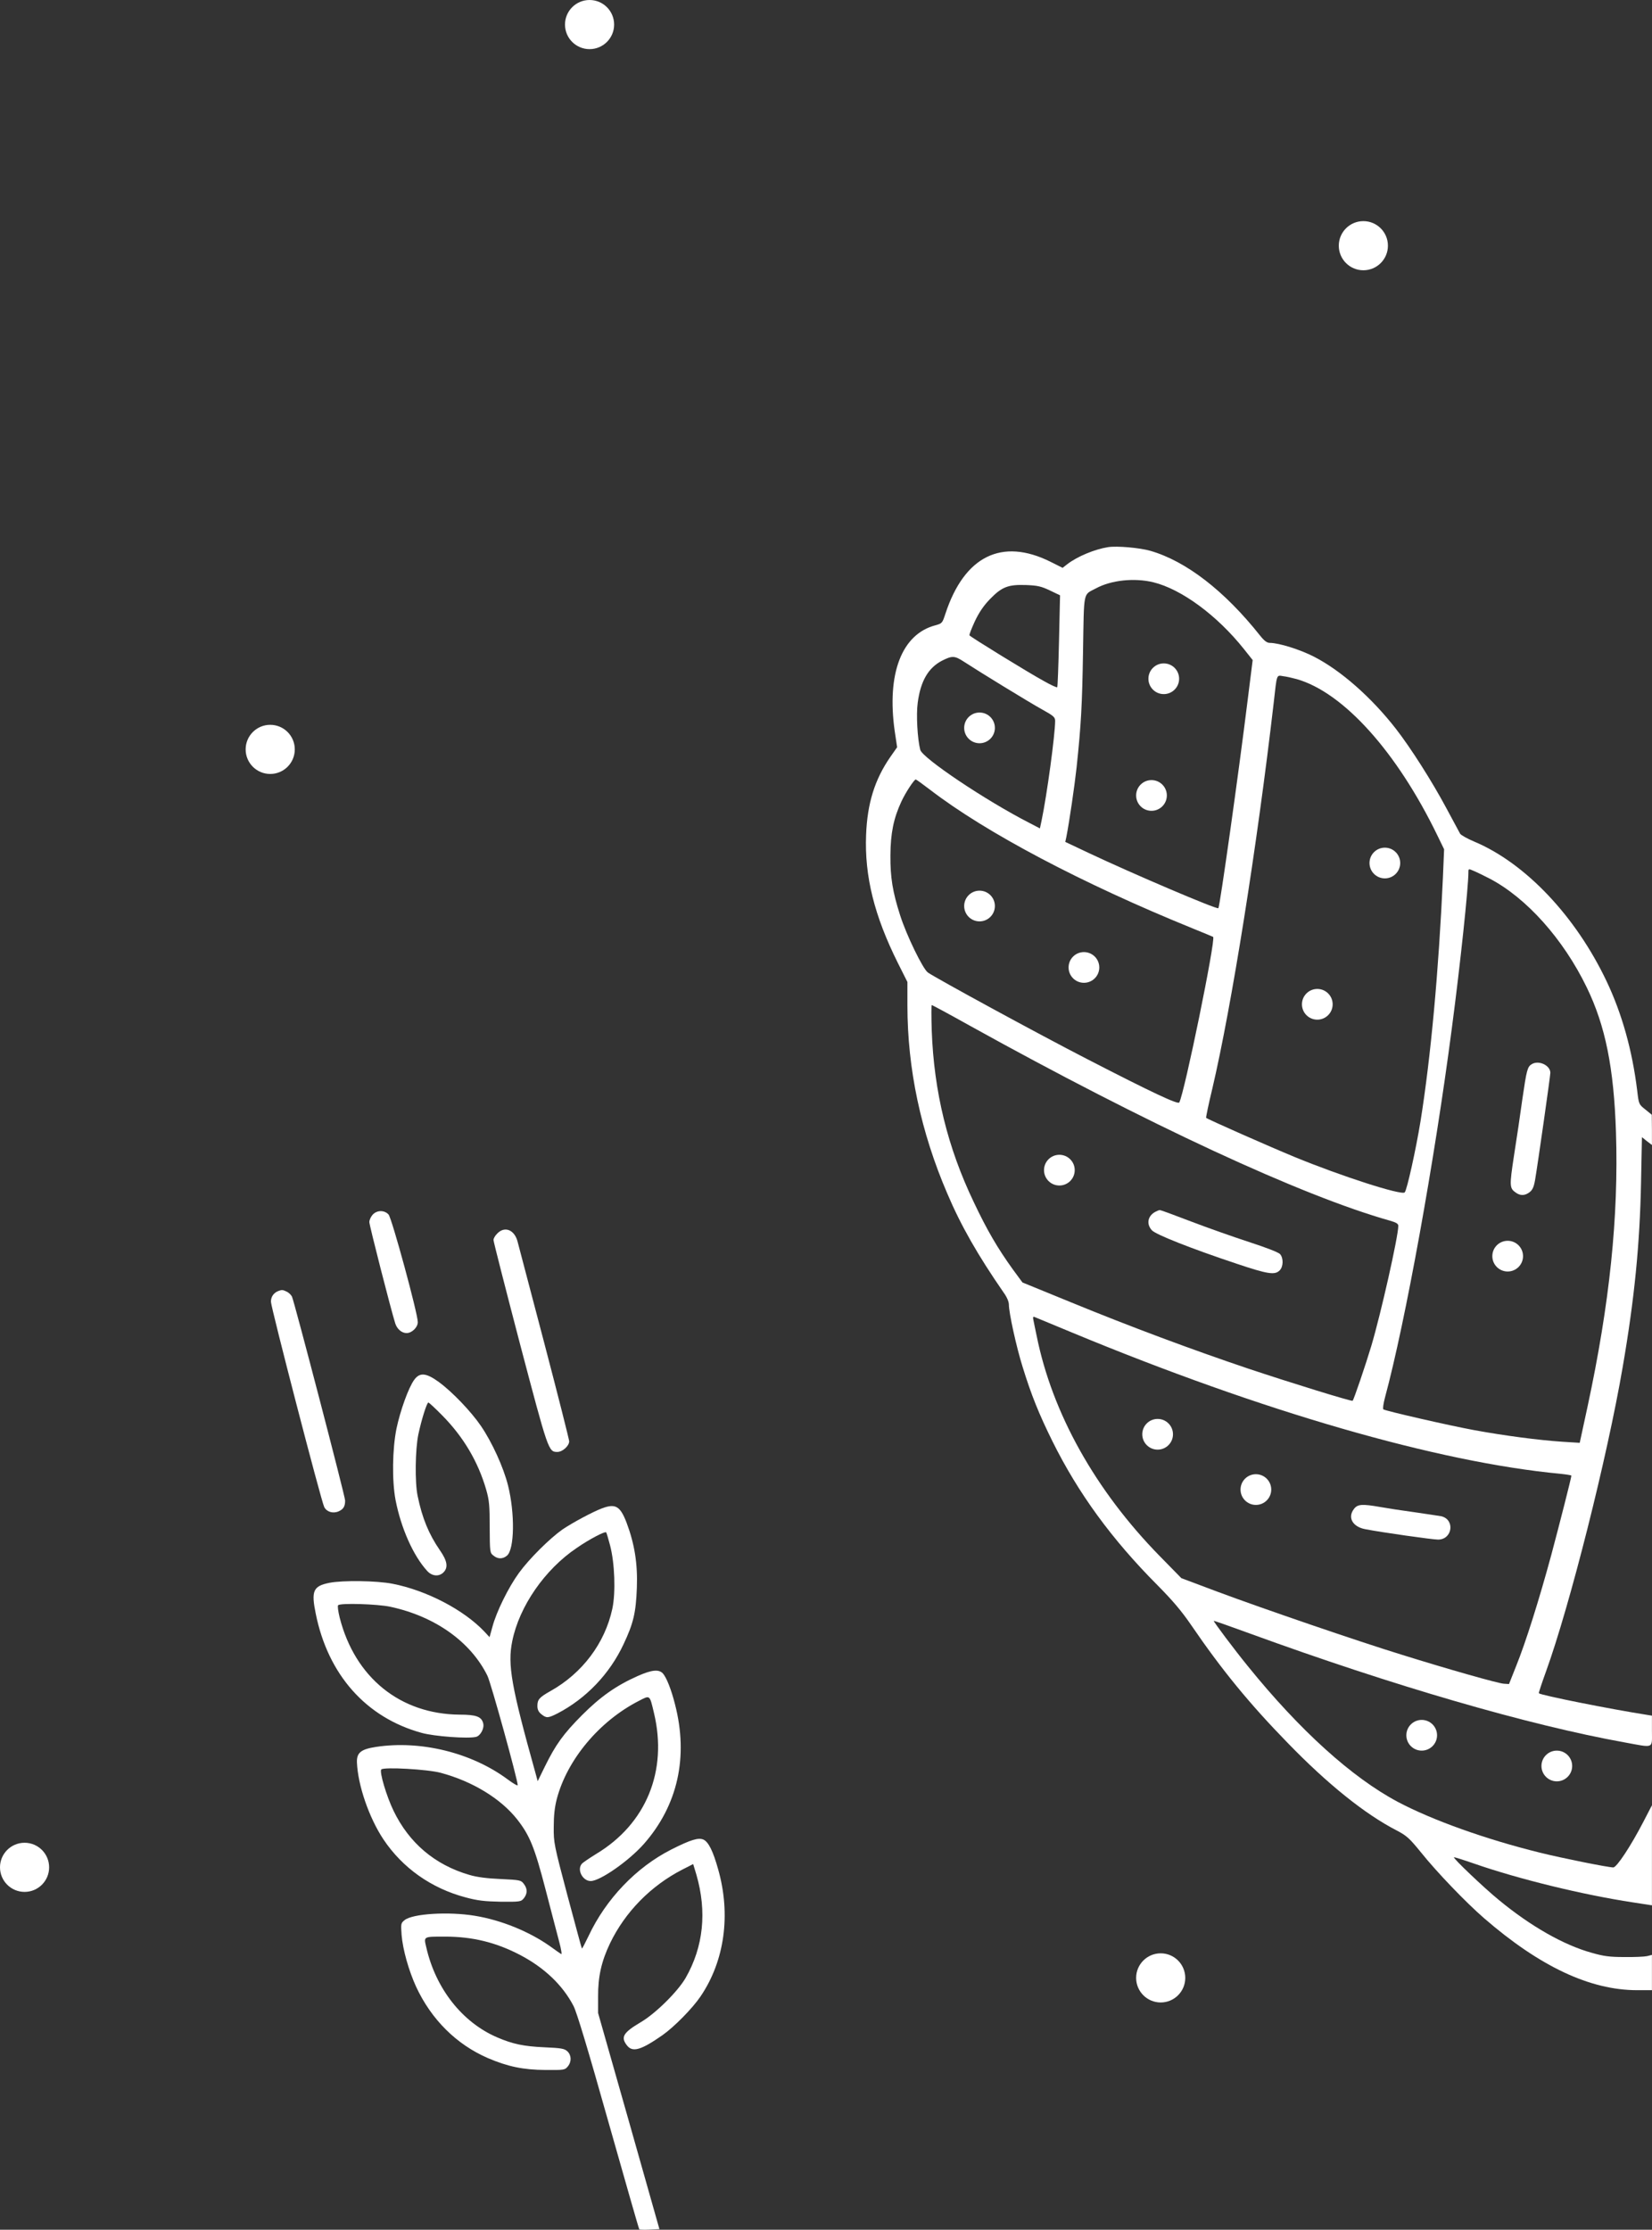
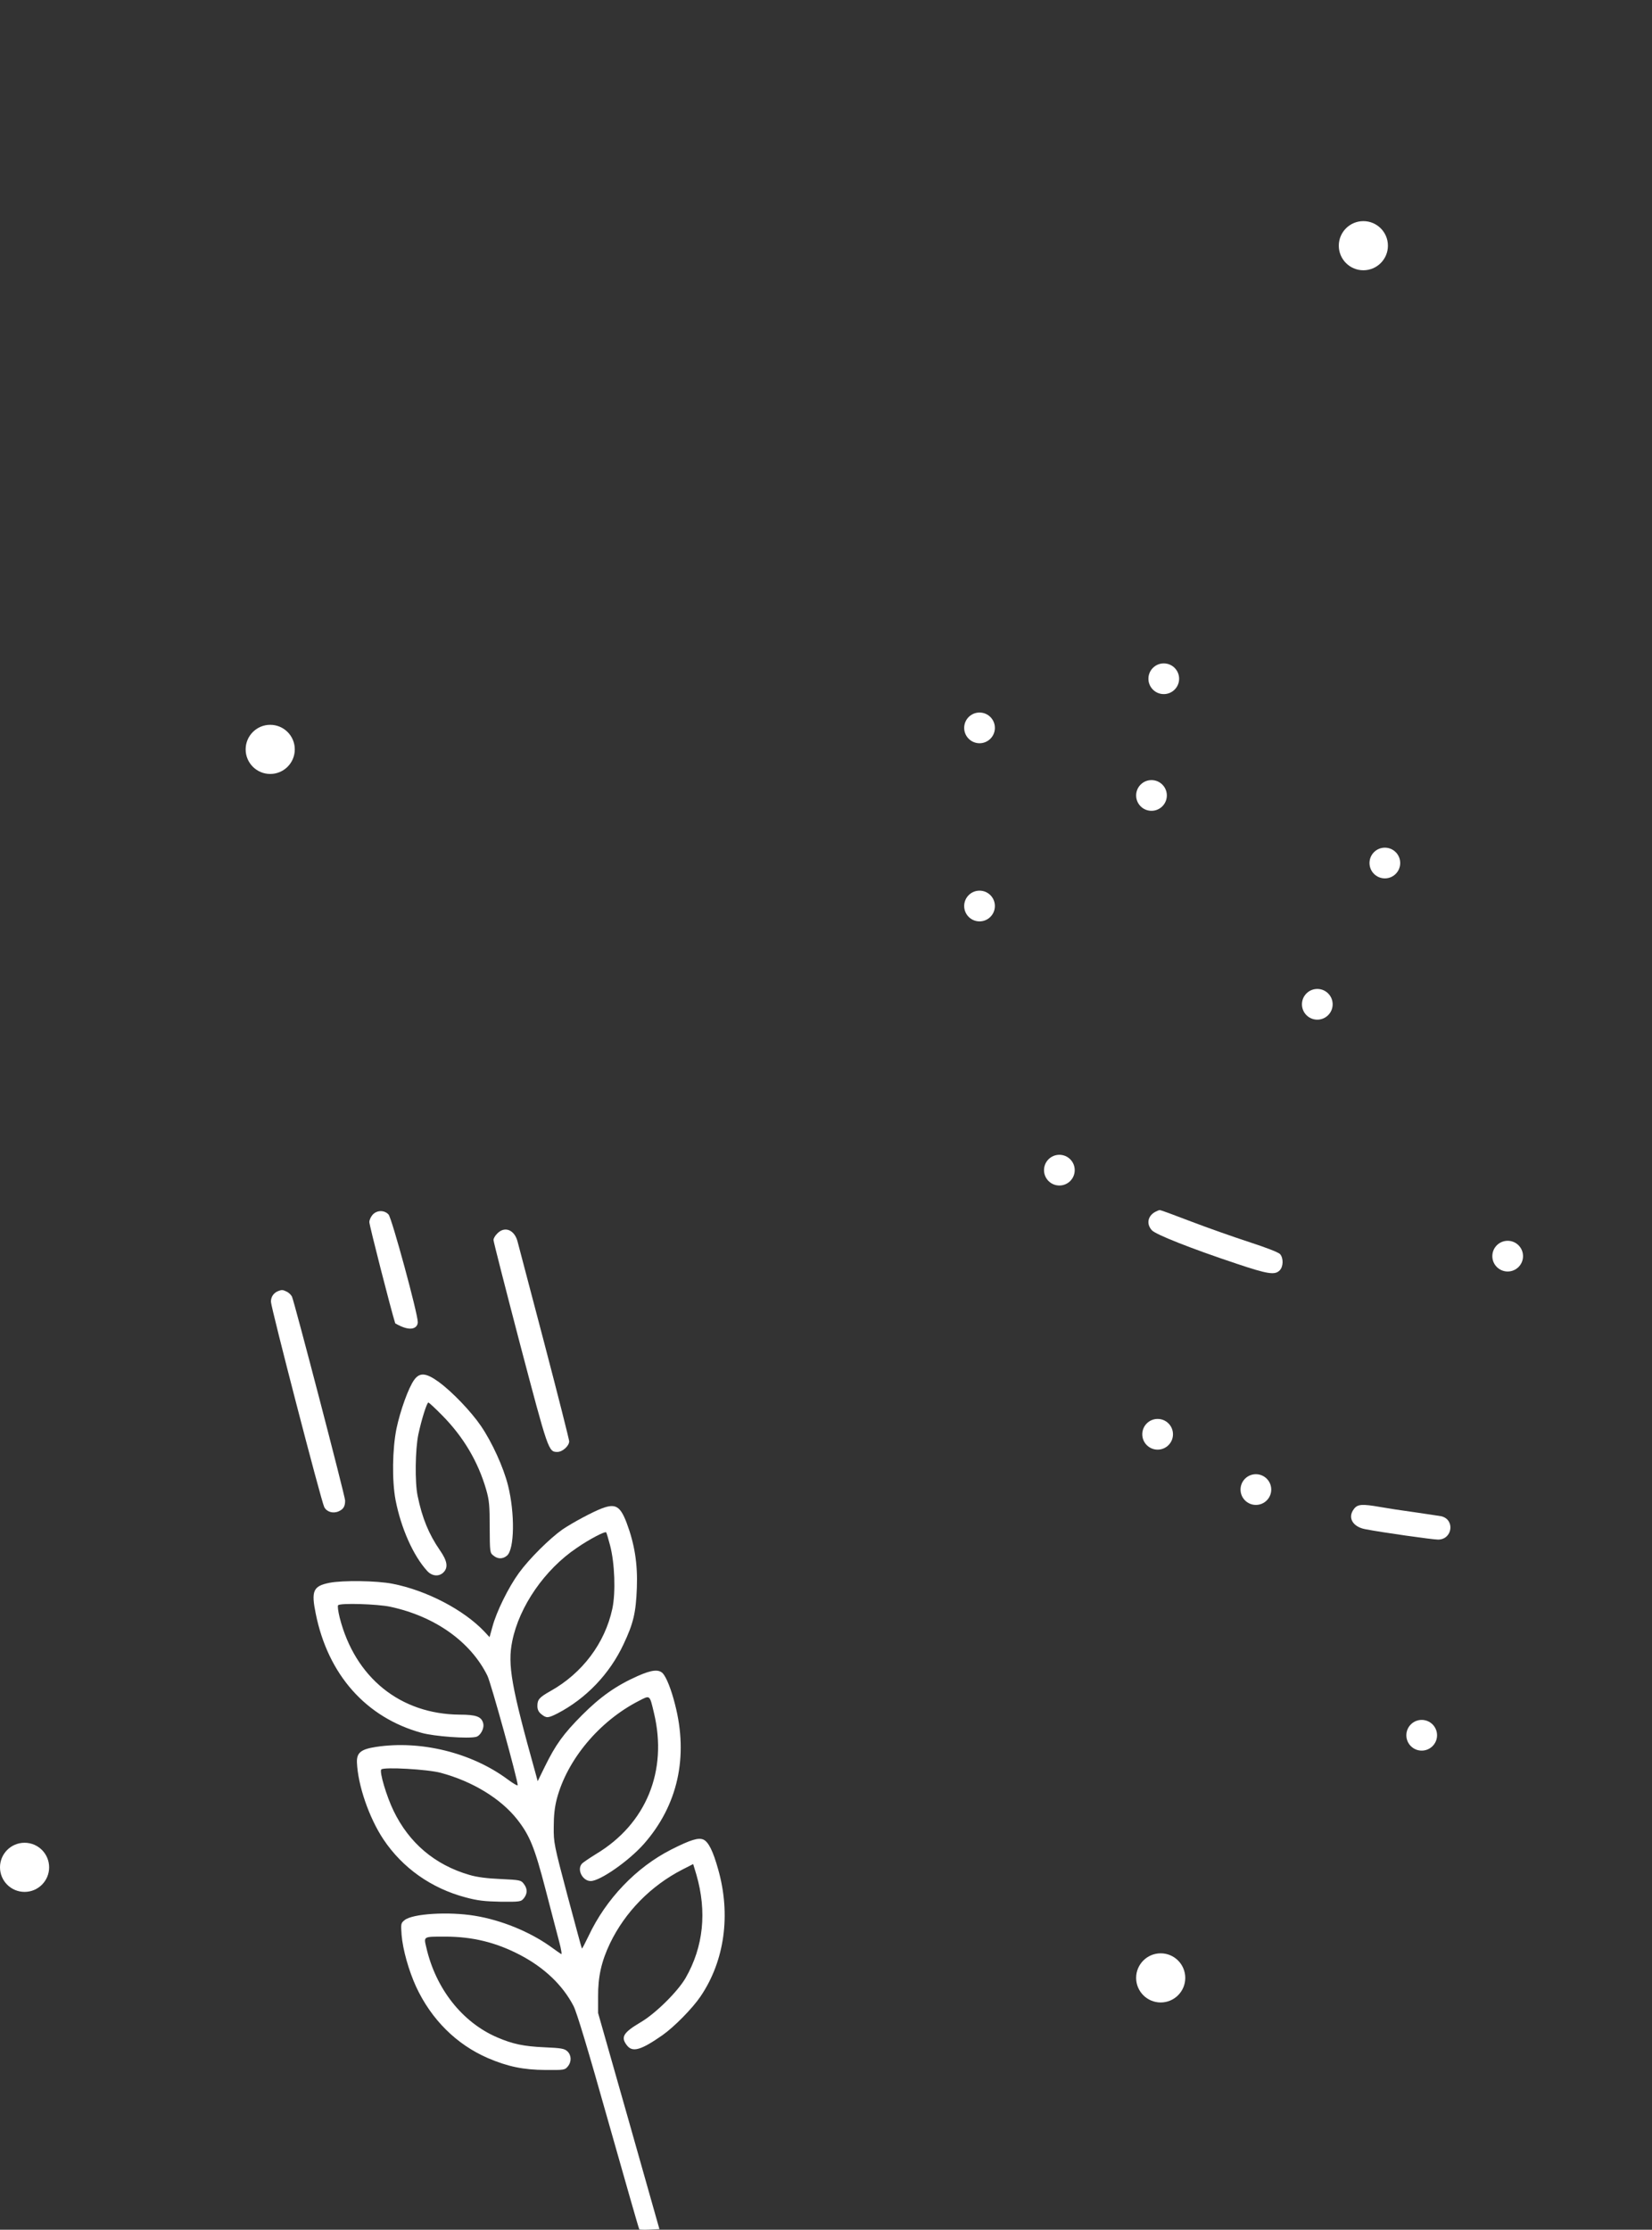
<svg xmlns="http://www.w3.org/2000/svg" width="269" height="363" viewBox="0 0 269 363" fill="none">
  <rect x="0" y="0" width="269" height="363" fill="#333333" stroke="none" />
-   <path d="M180.435 89.073C178.224 89.422 175.43 90.597 173.827 91.821L173.025 92.445L171.033 91.446C163.137 87.524 157.039 90.522 153.953 99.89C153.443 101.439 153.419 101.488 152.35 101.788C146.835 103.212 144.357 109.657 145.693 119.051L146.082 121.649L144.964 123.247C142.438 126.895 141.223 130.792 141.029 135.913C140.761 142.658 142.365 149.079 146.203 156.773L147.758 159.871V163.718C147.758 173.985 149.945 184.303 154.245 194.295C156.48 199.566 159.25 204.388 163.428 210.433C163.963 211.158 164.279 211.932 164.279 212.382C164.279 213.731 165.494 219.277 166.514 222.525C167.923 227.096 169.162 230.169 171.373 234.641C175.576 243.109 181.018 250.579 188.477 258.073C190.955 260.572 192.412 262.295 193.967 264.569C198.948 271.863 203.467 277.384 209.71 283.78C216.173 290.45 222.271 295.346 227.421 297.994C229.073 298.868 229.486 299.243 231.381 301.566C233.957 304.789 238.719 309.735 241.658 312.284C250.745 320.153 258.908 324 266.585 324H268.99V321.127V318.254L268.213 318.454C267.775 318.554 266.099 318.629 264.496 318.604C262.115 318.604 261.143 318.479 259.151 317.904C254.632 316.655 249.238 313.583 244.088 309.336C241.634 307.337 236.581 302.516 236.751 302.366C236.799 302.316 238.306 302.791 240.103 303.415C247.295 305.913 257.693 308.461 265.905 309.71L268.99 310.185V302.041V293.897L267.63 296.52C265.564 300.517 263.256 304.015 262.698 304.015C261.872 304.015 254.389 302.516 250.769 301.616C241.95 299.443 233.228 296.32 227.616 293.348C220.133 289.375 211.63 281.681 203.224 271.289C200.94 268.491 197.563 263.969 197.636 263.869C197.684 263.844 200.333 264.769 203.539 265.943C226.838 274.436 248.825 280.832 264.496 283.655C269.427 284.554 268.99 284.754 268.99 281.781V279.308L268.213 279.183C262.017 278.209 250.89 275.985 250.575 275.661C250.526 275.611 251.036 274.062 251.716 272.188C255.604 261.471 261.702 237.314 264.228 222.55C266.148 211.433 267.022 202.514 267.217 192.422L267.362 185.127L268.164 185.777L268.99 186.401V183.953L268.966 181.48L267.921 180.63C266.852 179.781 266.852 179.781 266.585 177.508C265.783 170.987 264.107 165.017 261.604 159.746C256.575 149.153 248.388 140.51 240.055 137.012C238.937 136.538 237.893 135.963 237.747 135.713C237.601 135.464 236.581 133.565 235.487 131.516C233.204 127.245 229.729 121.774 227.3 118.651C223.316 113.53 218.311 109.133 213.962 106.909C211.678 105.735 208.228 104.661 206.771 104.661C206.309 104.661 205.872 104.336 205.192 103.487C199.385 96.167 193.117 91.346 187.31 89.672C185.561 89.172 181.868 88.848 180.435 89.073ZM187.796 94.793C192.388 95.918 198.195 100.189 202.568 105.685L203.977 107.459L203.175 113.854C201.693 125.871 198.632 147.605 198.389 147.854C198.17 148.104 184.419 142.234 177.325 138.886L173.462 137.062L173.632 136.288C174.118 133.815 174.969 128.019 175.309 124.896C176.038 117.951 176.208 114.979 176.353 106.035C176.523 95.993 176.329 96.917 178.443 95.793C180.921 94.444 184.687 94.044 187.796 94.793ZM170.936 96.117L172.612 96.917L172.442 104.336C172.345 108.433 172.223 111.831 172.15 111.881C172.077 111.956 171.13 111.531 170.037 110.907C167.461 109.508 158.011 103.687 157.865 103.437C157.792 103.337 158.205 102.313 158.74 101.139C159.444 99.665 160.173 98.591 161.218 97.516C163.137 95.543 164.157 95.143 167.073 95.243C168.919 95.318 169.526 95.443 170.936 96.117ZM156.893 107.684C159.42 109.333 167.656 114.379 169.697 115.503C171.543 116.527 171.81 116.752 171.81 117.352C171.81 119.6 170.474 129.443 169.599 133.615L169.332 134.864L167.607 133.965C160.44 130.292 150.188 123.397 149.848 122.073C149.386 120.275 149.167 116.353 149.435 114.404C149.896 110.882 151.16 108.708 153.395 107.559C155.022 106.735 155.435 106.735 156.893 107.684ZM211.144 110.557C218.748 112.73 227.446 122.373 234.054 136.013L235.147 138.261L234.953 142.883C234.273 158.022 232.985 172.062 231.309 182.529C230.555 187.151 229.098 193.746 228.733 194.12C228.223 194.645 218.384 191.472 210.852 188.375C206.965 186.776 196.591 182.204 196.397 181.979C196.348 181.929 196.785 179.781 197.417 177.183C200.527 163.918 204.681 137.912 207.402 114.404C207.937 109.632 207.84 109.907 208.933 110.082C209.419 110.132 210.415 110.357 211.144 110.557ZM151.475 128.594C160.562 135.563 176.256 143.857 194.162 151.127C195.959 151.851 197.49 152.501 197.539 152.526C198 152.901 192.874 177.932 192.024 179.481C191.829 179.856 187.529 177.832 177.155 172.486C168.895 168.239 152.447 159.271 151.087 158.322C150.261 157.722 147.612 152.276 146.568 149.004C145.353 145.206 144.964 142.858 144.989 139.261C145.013 135.663 145.499 133.24 146.762 130.517C147.442 129.043 148.851 126.895 149.119 126.895C149.192 126.895 150.261 127.669 151.475 128.594ZM242.509 143.008C248.558 146.156 254.559 152.876 258.373 160.745C261.41 166.99 262.795 173.86 263.135 184.353C263.572 198.068 262.115 212.207 258.495 229.045L257.231 234.89L254.413 234.716C250.599 234.466 244.889 233.716 240.006 232.817C236.07 232.093 225.672 229.719 225.259 229.444C225.138 229.37 225.259 228.495 225.526 227.496C228.831 215.28 233.592 189.024 236.411 167.365C237.771 157.098 239.107 144.457 239.107 141.959C239.107 141.409 239.132 141.409 240.03 141.809C240.516 142.009 241.634 142.558 242.509 143.008ZM157.889 166.965C186.8 183.004 212.018 194.695 226.304 198.717C227.349 199.017 227.689 199.217 227.689 199.566C227.689 201.29 224.846 213.906 223.291 219.127C222.392 222.125 220.473 227.796 220.254 228.045C220.133 228.195 210.172 225.123 203.151 222.774C194.113 219.727 183.982 215.954 174.434 212.032L166.49 208.785L164.91 206.636C162.432 203.189 160.732 200.291 158.569 195.719C154.294 186.801 152.083 177.757 151.718 167.79C151.645 165.491 151.645 163.618 151.718 163.618C151.791 163.618 154.585 165.117 157.889 166.965ZM174.604 216.954C205.556 229.794 234.151 238.063 254.122 239.937C255.069 240.037 255.871 240.162 255.871 240.237C255.871 240.561 253.927 248.181 252.591 253.177C250.599 260.522 248.437 267.367 246.906 271.164L245.716 274.162L244.889 274.112C243.966 274.062 235.852 271.763 228.175 269.365C221.348 267.267 205.799 261.946 198.292 259.148L192.364 256.924L188.817 253.302C178.346 242.61 171.324 230.044 168.798 217.453C168.555 216.354 168.336 215.18 168.263 214.855C168.166 214.43 168.239 214.306 168.458 214.406C168.628 214.48 171.397 215.63 174.604 216.954Z" fill="white" />
-   <path d="M249.451 173.227C248.714 173.645 248.591 174.16 247.903 178.851C247.559 181.356 246.946 185.531 246.528 188.134C245.767 193.144 245.791 193.439 246.847 194.176C247.584 194.692 248.321 194.667 249.082 194.078C249.549 193.709 249.77 193.218 249.966 192.064C250.408 189.485 252.447 175.167 252.447 174.652C252.447 173.448 250.58 172.564 249.451 173.227Z" fill="white" />
  <path d="M188.107 197.295C186.879 197.958 186.634 199.284 187.567 200.291C188.181 200.979 193.952 203.263 201.394 205.743C206.453 207.438 207.582 207.609 208.368 206.824C208.982 206.21 209.007 204.834 208.442 204.171C208.172 203.877 206.207 203.115 203.334 202.182C200.78 201.347 196.531 199.849 193.903 198.842C191.275 197.835 189.016 197 188.869 197C188.721 197 188.377 197.147 188.107 197.295Z" fill="white" />
  <path d="M220.485 245.635C219.38 247.035 220.239 248.558 222.302 248.95C224.954 249.466 233.255 250.645 234.164 250.645C236.522 250.645 236.964 247.354 234.655 246.838C234.336 246.789 232.445 246.495 230.407 246.2C228.393 245.93 225.839 245.537 224.758 245.34C221.811 244.825 221.074 244.874 220.485 245.635Z" fill="white" />
  <circle cx="222" cy="40" r="4" fill="white" />
  <circle cx="189" cy="322" r="4" fill="white" />
-   <circle cx="253.5" cy="287.5" r="2.5" fill="white" />
  <circle cx="231.5" cy="282.5" r="2.5" fill="white" />
  <circle cx="204.5" cy="242.5" r="2.5" fill="white" />
  <circle cx="245.5" cy="204.5" r="2.5" fill="white" />
  <circle cx="188.5" cy="233.5" r="2.5" fill="white" />
  <circle cx="172.5" cy="190.5" r="2.5" fill="white" />
-   <circle cx="176.5" cy="157.5" r="2.5" fill="white" />
  <circle cx="159.5" cy="147.5" r="2.5" fill="white" />
  <circle cx="159.5" cy="118.5" r="2.5" fill="white" />
  <circle cx="187.5" cy="129.5" r="2.5" fill="white" />
  <circle cx="189.5" cy="110.5" r="2.5" fill="white" />
  <circle cx="214.5" cy="163.5" r="2.5" fill="white" />
  <circle cx="225.5" cy="140.5" r="2.5" fill="white" />
-   <circle cx="96" cy="4" r="4" fill="white" />
-   <path d="M60.683 197.75C60.388 198.077 60.141 198.605 60.141 198.956C60.141 199.484 63.666 213.255 64.356 215.441C64.652 216.371 65.416 217.024 66.205 217.024C67.068 217.024 68.03 216.094 68.03 215.24C68.03 213.833 63.814 198.353 63.272 197.725C62.581 196.971 61.374 196.996 60.683 197.75Z" fill="white" />
+   <path d="M60.683 197.75C60.388 198.077 60.141 198.605 60.141 198.956C60.141 199.484 63.666 213.255 64.356 215.441C67.068 217.024 68.03 216.094 68.03 215.24C68.03 213.833 63.814 198.353 63.272 197.725C62.581 196.971 61.374 196.996 60.683 197.75Z" fill="white" />
  <path d="M80.972 200.816C80.627 201.143 80.356 201.62 80.356 201.871C80.356 202.123 82.303 209.737 84.67 218.783C89.28 236.248 89.304 236.374 90.759 236.374C91.597 236.374 92.682 235.393 92.682 234.64C92.682 234.388 90.858 227.151 88.614 218.607C86.371 210.063 84.423 202.65 84.275 202.123C83.782 200.213 82.18 199.559 80.972 200.816Z" fill="white" />
  <path d="M45.35 210.164C44.561 210.465 44.117 211.094 44.117 211.923C44.117 212.828 52.302 244.39 52.795 245.345C53.189 246.124 54.2 246.45 55.137 246.048C55.925 245.696 56.197 245.244 56.197 244.289C56.197 243.586 47.914 211.873 47.544 211.094C47.396 210.792 47.002 210.415 46.656 210.264C46.015 209.963 45.917 209.963 45.35 210.164Z" fill="white" />
  <path d="M67.463 224.613C66.526 225.87 65.17 229.664 64.554 232.604C63.888 235.946 63.814 241.022 64.406 244.189C65.293 248.762 67.29 253.285 69.583 255.773C70.372 256.628 71.506 256.703 72.221 255.974C73.009 255.17 72.837 254.115 71.629 252.381C69.829 249.767 68.745 247.154 68.005 243.535C67.537 241.349 67.611 235.921 68.128 233.484C68.646 231.071 69.509 228.332 69.755 228.332C69.854 228.332 70.865 229.262 71.999 230.418C75.45 233.911 77.841 237.931 79.172 242.53C79.665 244.264 79.739 245.093 79.739 248.662C79.764 252.657 79.764 252.783 80.331 253.235C81.046 253.838 81.859 253.838 82.55 253.26C83.782 252.23 83.856 246.35 82.722 241.826C81.983 238.886 80.158 234.866 78.334 232.177C76.732 229.815 73.65 226.598 71.456 224.99C69.385 223.482 68.35 223.407 67.463 224.613Z" fill="white" />
  <path d="M98.055 245.546C96.502 246.124 93.199 247.908 91.597 248.988C89.501 250.471 86.198 253.738 84.497 256.075C82.796 258.412 80.824 262.407 80.183 264.845L79.715 266.528L78.876 265.624C75.524 262.081 69.459 258.914 63.913 257.834C61.349 257.331 55.802 257.256 53.633 257.683C50.995 258.211 50.65 258.99 51.414 262.709C53.411 272.635 59.599 279.621 68.646 282.108C70.692 282.686 76.239 283.088 77.52 282.762C78.235 282.586 78.901 281.355 78.679 280.55C78.408 279.47 77.545 279.143 74.858 279.143C65.17 279.068 57.799 273.112 55.309 263.337C55.063 262.332 54.94 261.427 55.063 261.327C55.432 260.95 61.423 261.126 63.543 261.578C70.815 263.136 76.633 267.257 79.369 272.811C79.936 273.941 84.3 289.748 84.3 290.627C84.3 290.778 83.56 290.351 82.648 289.672C76.781 285.325 68.498 283.289 61.226 284.395C58.761 284.772 58.07 285.35 58.12 286.908C58.267 290.627 60.092 295.929 62.434 299.448C65.54 304.096 70.224 307.413 75.82 308.896C77.792 309.424 78.901 309.549 81.539 309.6C84.719 309.625 84.842 309.6 85.311 309.022C85.902 308.268 85.902 307.464 85.286 306.685C84.842 306.082 84.645 306.056 81.539 305.906C79.296 305.805 77.668 305.604 76.411 305.227C70.815 303.594 66.624 300.051 64.085 294.799C62.927 292.411 61.743 288.416 62.089 288.064C62.508 287.637 69.657 288.039 71.777 288.617C76.929 289.999 81.514 292.788 84.201 296.181C86.247 298.794 87.036 300.679 88.836 307.614C89.723 311.057 90.734 314.877 91.054 316.108C91.4 317.415 91.523 318.219 91.375 318.118C91.202 318.018 90.389 317.44 89.551 316.837C86.173 314.45 81.613 312.59 77.323 311.886C73.059 311.183 67.191 311.535 65.885 312.59C65.269 313.093 65.269 313.168 65.392 315.002C65.589 317.39 66.55 320.807 67.758 323.446C70.248 328.798 74.341 332.844 79.443 335.055C82.673 336.438 85.187 336.965 88.811 336.99C91.868 337.015 91.991 336.99 92.46 336.412C93.1 335.633 93.051 334.578 92.386 333.95C91.892 333.497 91.375 333.422 88.614 333.296C85.286 333.146 83.486 332.769 80.972 331.688C75.277 329.251 70.939 323.747 69.41 317.013C68.991 315.229 68.892 315.279 72.467 315.279C76.904 315.279 80.725 316.209 84.596 318.219C88.614 320.305 91.621 323.169 93.396 326.587C93.914 327.592 95.763 333.698 99.066 345.434C101.778 354.983 104.021 362.873 104.095 362.924C104.169 362.999 104.909 363.024 105.796 362.974L107.374 362.898L102.394 345.308L97.39 327.718V325.054C97.365 321.812 97.932 319.299 99.337 316.359C101.803 311.258 105.969 307.011 111.096 304.373L112.871 303.468L113.389 305.177C115.139 311.208 114.548 316.937 111.639 322.013C110.357 324.225 106.733 327.818 104.317 329.225C101.482 330.909 101.038 331.638 102.074 332.97C102.986 334.176 104.366 333.774 107.892 331.311C109.814 329.954 112.797 326.914 114.079 325.004C117.999 319.224 119.034 311.685 116.939 304.323C116.125 301.408 115.386 299.9 114.572 299.498C113.759 299.121 112.526 299.473 109.297 301.106C103.602 303.996 98.672 309.147 95.837 315.178C95.27 316.359 94.801 317.264 94.752 317.214C94.703 317.189 93.668 313.294 92.41 308.62C90.216 300.352 90.142 299.975 90.167 297.437C90.167 295.603 90.315 294.221 90.66 292.889C92.336 286.481 97.587 280.199 104.021 276.907C105.87 275.952 105.771 275.851 106.486 278.867C108.754 288.315 105.204 296.935 97.094 301.81C95.96 302.513 94.875 303.242 94.728 303.443C93.914 304.398 94.875 306.232 96.182 306.232C97.71 306.232 102.394 302.966 104.859 300.176C110.357 293.919 112.132 286.029 109.913 277.46C109.297 275.022 108.532 273.112 107.941 272.434C107.275 271.73 106.141 271.831 103.824 272.861C100.323 274.419 97.76 276.228 94.777 279.219C91.745 282.259 90.463 284.043 88.712 287.612L87.554 289.974L87.184 288.617C83.264 274.57 82.624 271.026 83.412 267.182C84.546 261.528 88.712 255.497 93.914 252.004C95.985 250.571 98.499 249.265 98.696 249.466C98.77 249.516 99.041 250.471 99.337 251.577C100.102 254.466 100.274 259.266 99.707 261.905C98.499 267.508 94.826 272.409 89.6 275.324C87.825 276.329 87.504 276.681 87.504 277.736C87.504 278.314 87.702 278.716 88.145 279.068C88.984 279.746 89.23 279.721 90.783 278.942C95.418 276.53 99.263 272.534 101.531 267.684C103.134 264.292 103.553 262.558 103.701 258.487C103.849 254.592 103.331 251.35 102.024 247.883C100.989 245.194 100.225 244.741 98.055 245.546Z" fill="white" />
  <circle cx="44" cy="122" r="4" fill="white" />
  <circle cx="4" cy="304" r="4" fill="white" />
</svg>